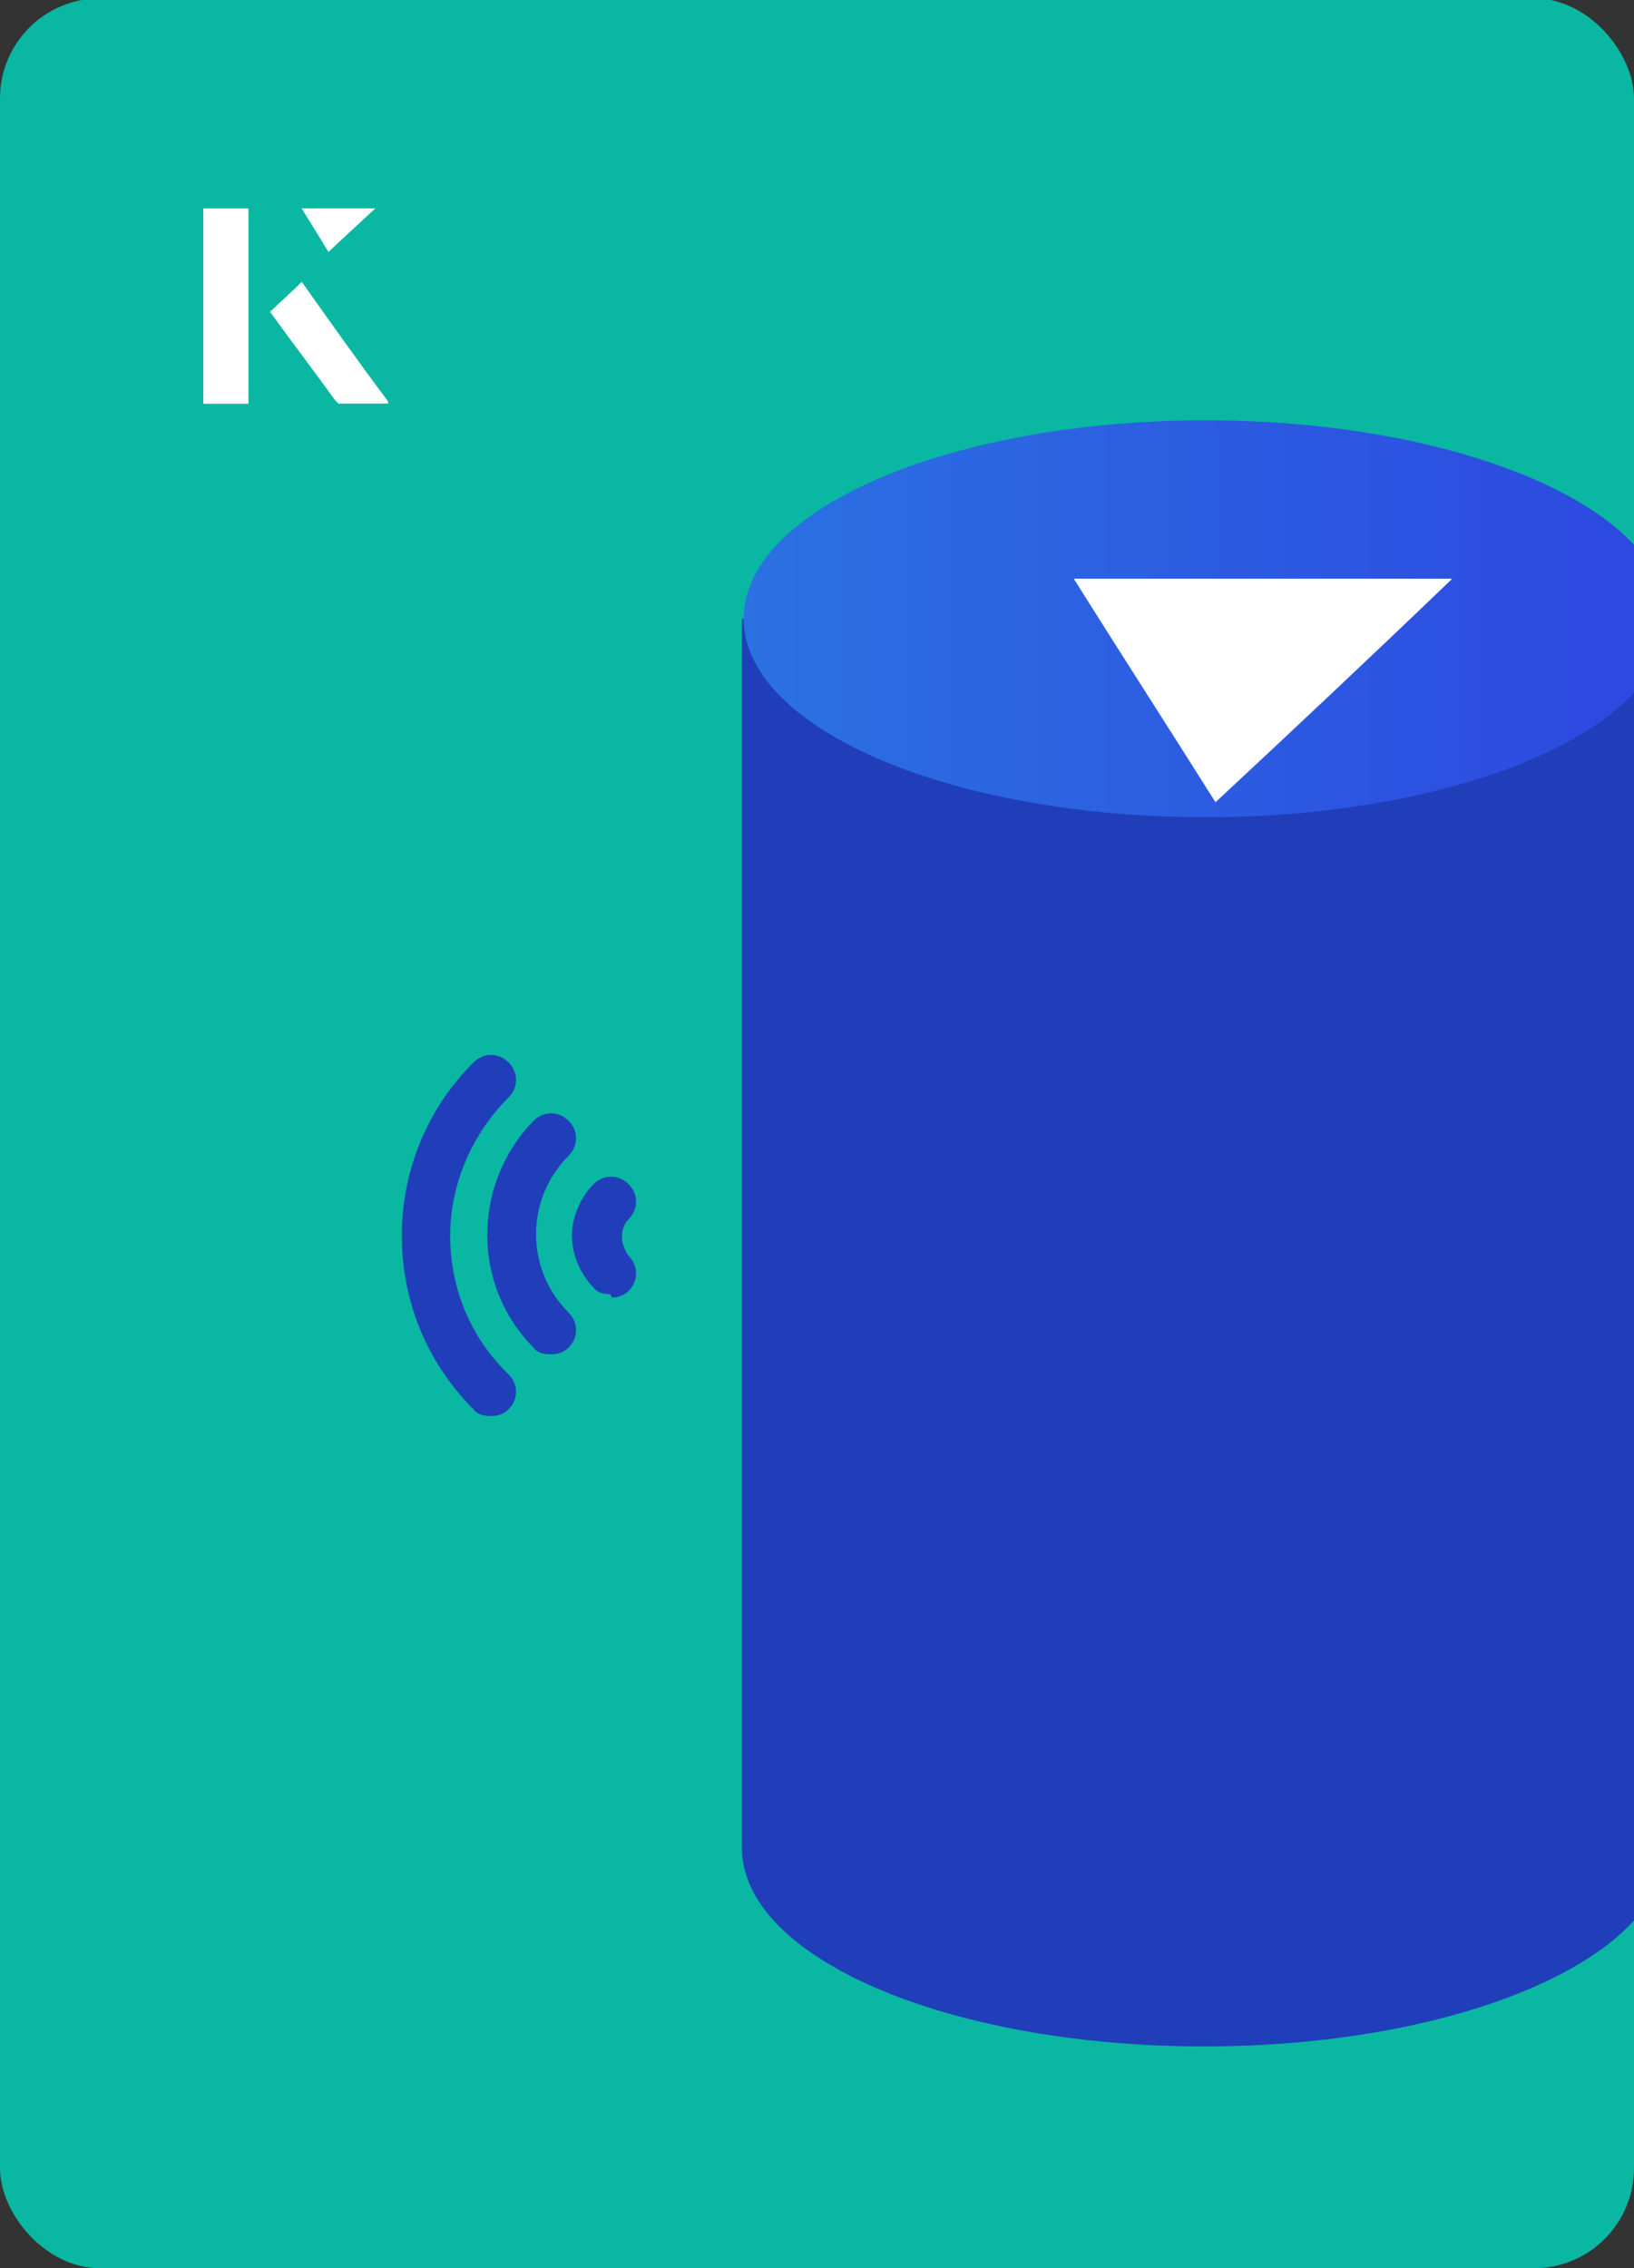
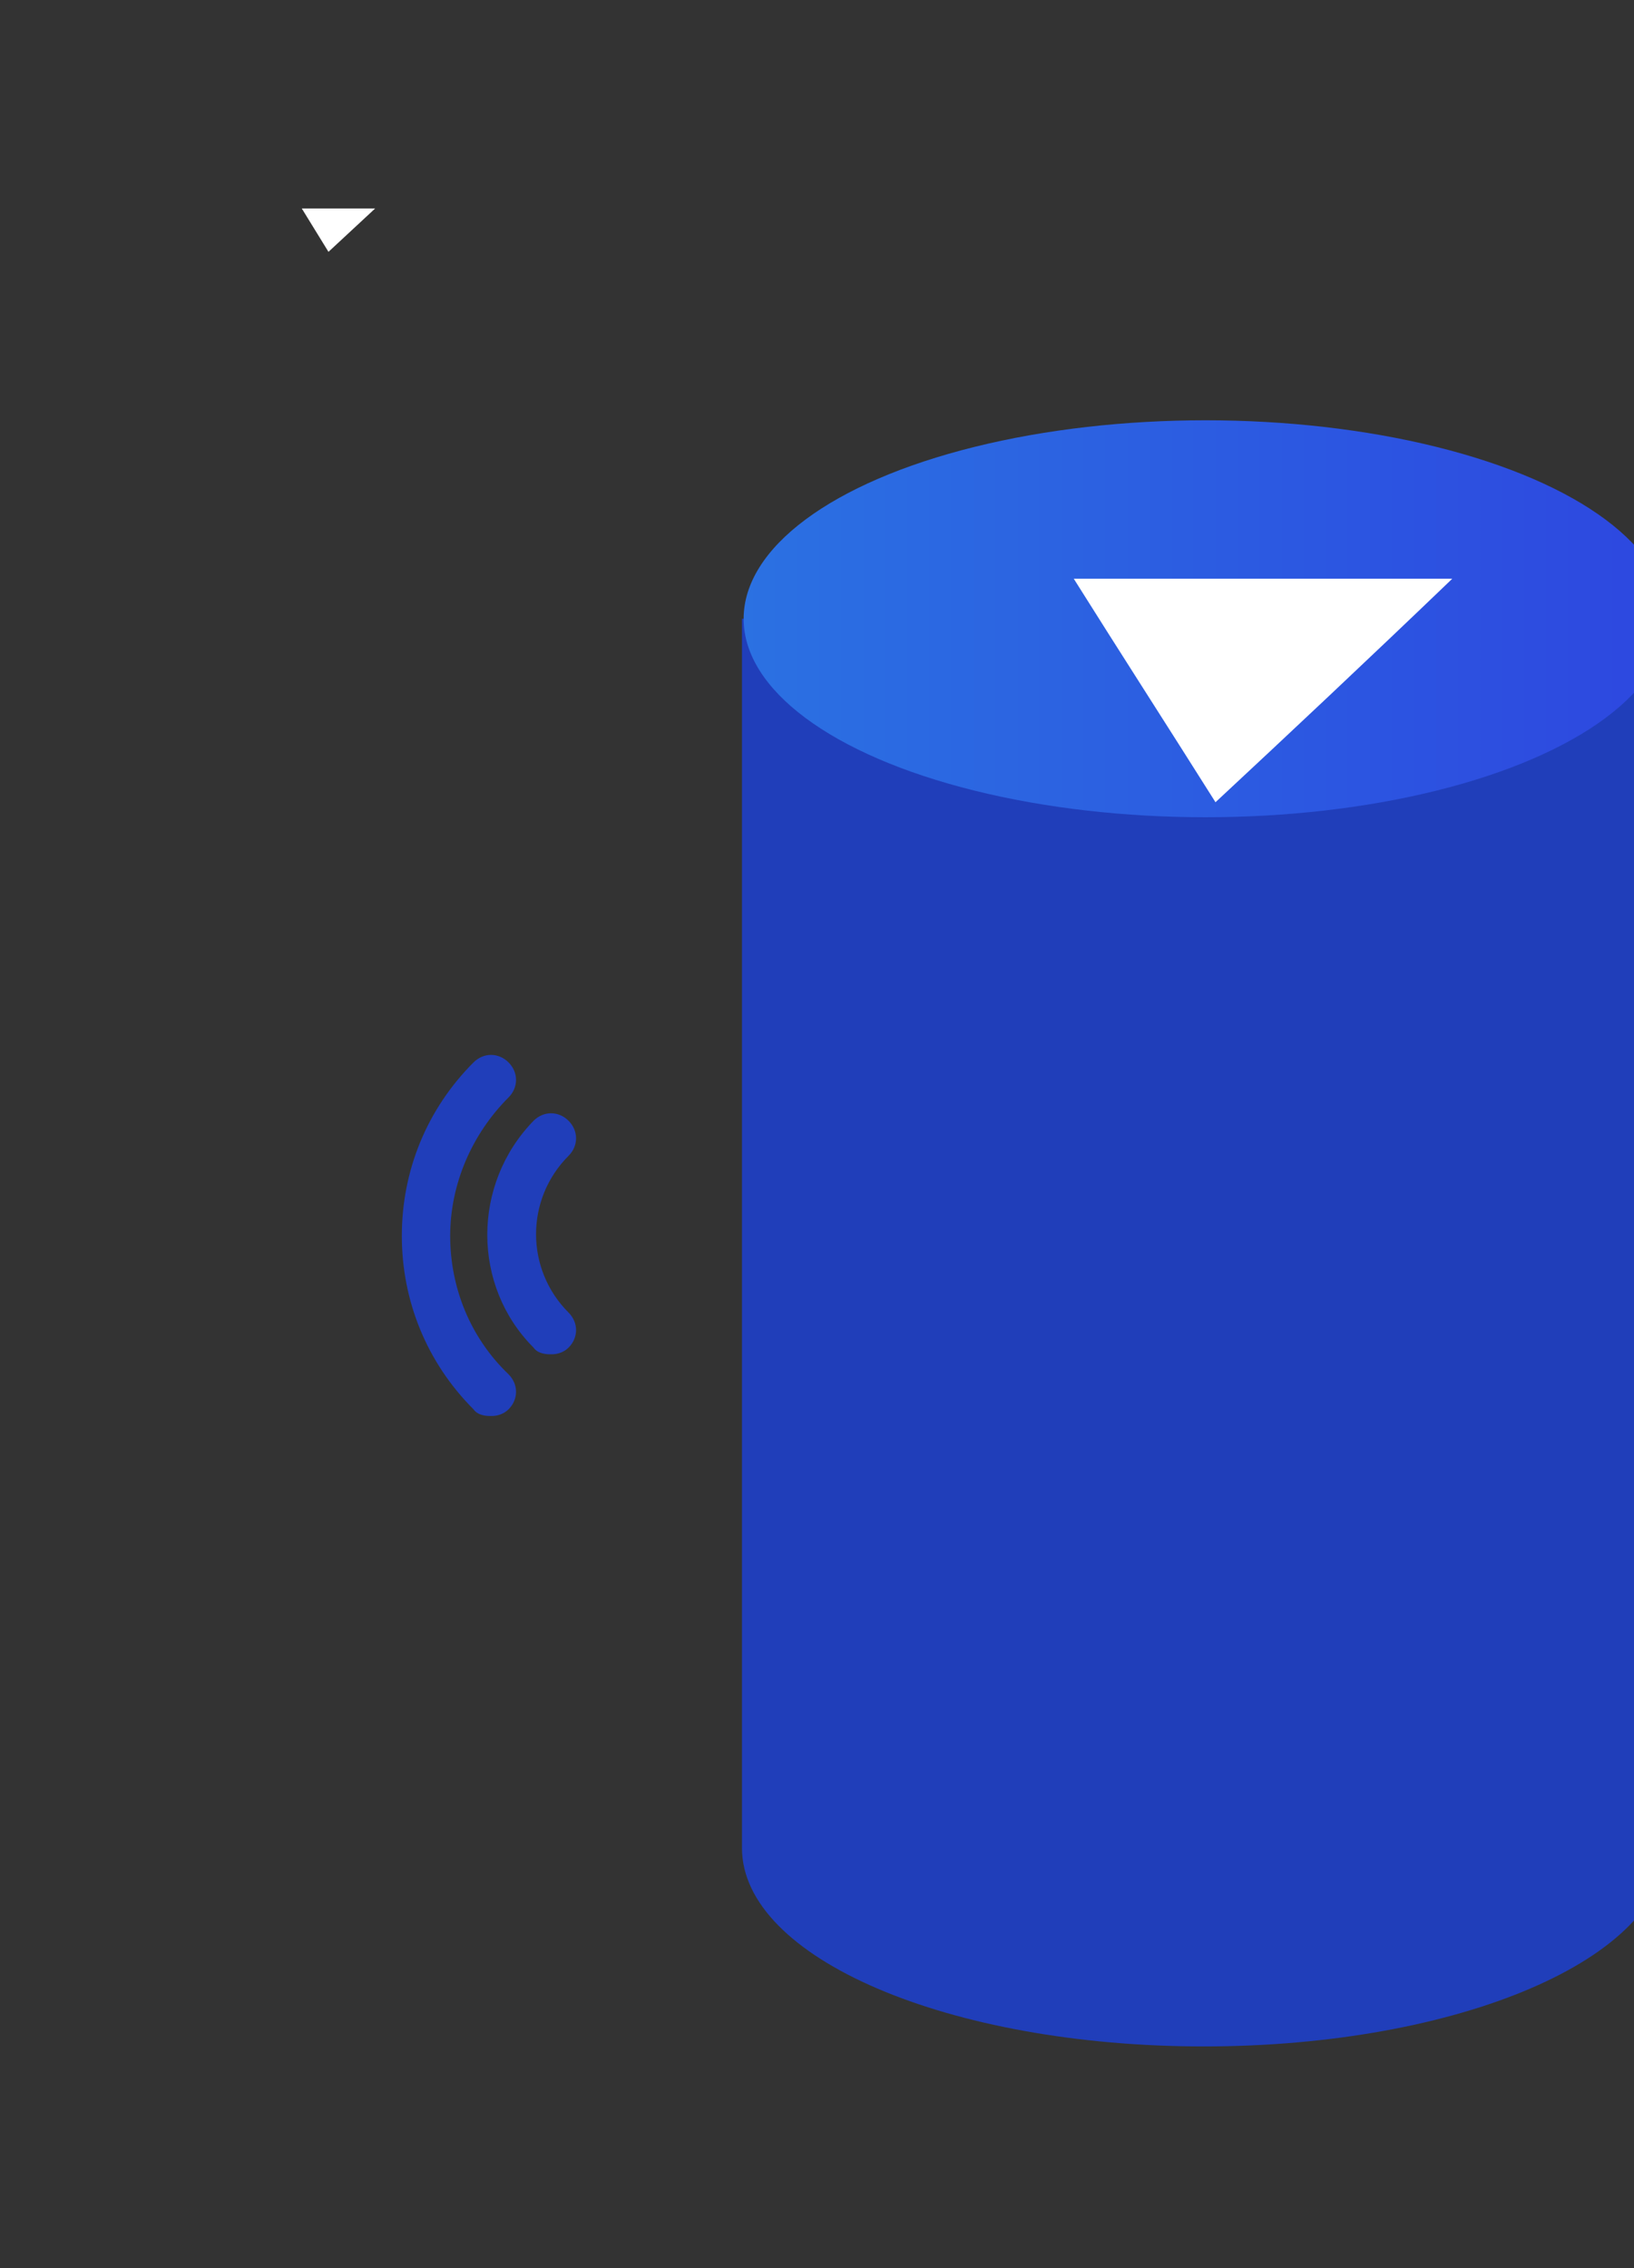
<svg xmlns="http://www.w3.org/2000/svg" id="Layer_1" viewBox="0 0 98 136">
  <rect x="0" y="0" width="98" height="136" fill="#333333" stroke="none" />
  <defs>
    <clipPath id="clippath">
      <rect x="0" y="0" width="98" height="136.1" rx="6" ry="6" transform="translate(98 136) rotate(-180)" style="fill:none;" />
    </clipPath>
    <linearGradient id="linear-gradient" x1="44.5" y1="37.1" x2="100" y2="37.1" gradientUnits="userSpaceOnUse">
      <stop offset="0" stop-color="#2b71e2" />
      <stop offset="1" stop-color="#2d47e0" />
    </linearGradient>
  </defs>
-   <rect x="0" y="0" width="98" height="136.1" rx="6" ry="6" transform="translate(98 136) rotate(-180)" style="fill:#09b7a2;" />
  <g style="clip-path:url(#clippath);">
    <path d="M44.5,37.1v73.7c0,6.6,12.4,11.9,27.7,11.9s27.7-5.3,27.7-11.9V37.1h-55.5Z" style="fill:#203eba;" />
    <ellipse cx="72.3" cy="37.1" rx="27.7" ry="11.9" style="fill:url(#linear-gradient);" />
-     <path d="M36.6,77.6c-.4,0-.8-.1-1-.4-.8-.8-1.3-2-1.3-3.1s.5-2.3,1.3-3.1c.6-.6,1.5-.6,2.1,0,.6.6.6,1.5,0,2.1-.3.3-.4.7-.4,1.1s.2.8.4,1.1c.6.6.6,1.5,0,2.1-.3.3-.7.4-1,.4Z" style="fill:#203eba;" />
    <path d="M33,81.2c-.4,0-.8-.1-1-.4-3.7-3.7-3.7-9.8,0-13.6.6-.6,1.5-.6,2.1,0,.6.6.6,1.5,0,2.1-2.6,2.6-2.6,6.8,0,9.4.6.6.6,1.5,0,2.1-.3.3-.7.4-1,.4Z" style="fill:#203eba;" />
    <path d="M29.4,84.9c-.4,0-.8-.1-1-.4-2.8-2.8-4.3-6.5-4.3-10.4s1.5-7.6,4.3-10.4c.6-.6,1.5-.6,2.1,0,.6.6.6,1.5,0,2.1-2.2,2.2-3.5,5.2-3.5,8.3s1.2,6.1,3.5,8.3c.6.6.6,1.5,0,2.1-.3.3-.7.4-1,.4Z" style="fill:#203eba;" />
  </g>
  <path d="M72.9,48.1c-2.9-4.6-5.8-9.1-8.5-13.4h22.7c-5,4.8-9.9,9.4-14.2,13.4Z" style="fill:#fff;" />
-   <path d="M14.9,12.5h-2.7v11.7h2.7v-11.7ZM16.2,18.7c1.3,1.8,2.6,3.5,3.9,5.3,0,0,.2.2.2.2,1,0,1.9,0,3,0-1.8-2.5-3.5-4.8-5.2-7.2-.7.6-1.3,1.2-1.9,1.8ZM19.7,15.1c.8-.8,1.8-1.7,2.8-2.6h-4.4c.5.8,1.1,1.7,1.6,2.6Z" style="fill:#fff;" />
-   <path d="M14.9,12.5v11.7h-2.7v-11.7h2.7Z" style="fill:#fff;" />
-   <path d="M16.2,18.7c.6-.6,1.2-1.1,1.9-1.8,1.7,2.4,3.4,4.8,5.2,7.2-1.1,0-2,0-3,0,0,0-.2,0-.2-.2-1.3-1.8-2.6-3.5-3.9-5.3Z" style="fill:#fff;" />
+   <path d="M14.9,12.5v11.7v-11.7h2.7Z" style="fill:#fff;" />
  <polygon points="19.7 15.1 18.1 12.5 22.5 12.5 19.7 15.1" style="fill:#fff;" />
</svg>